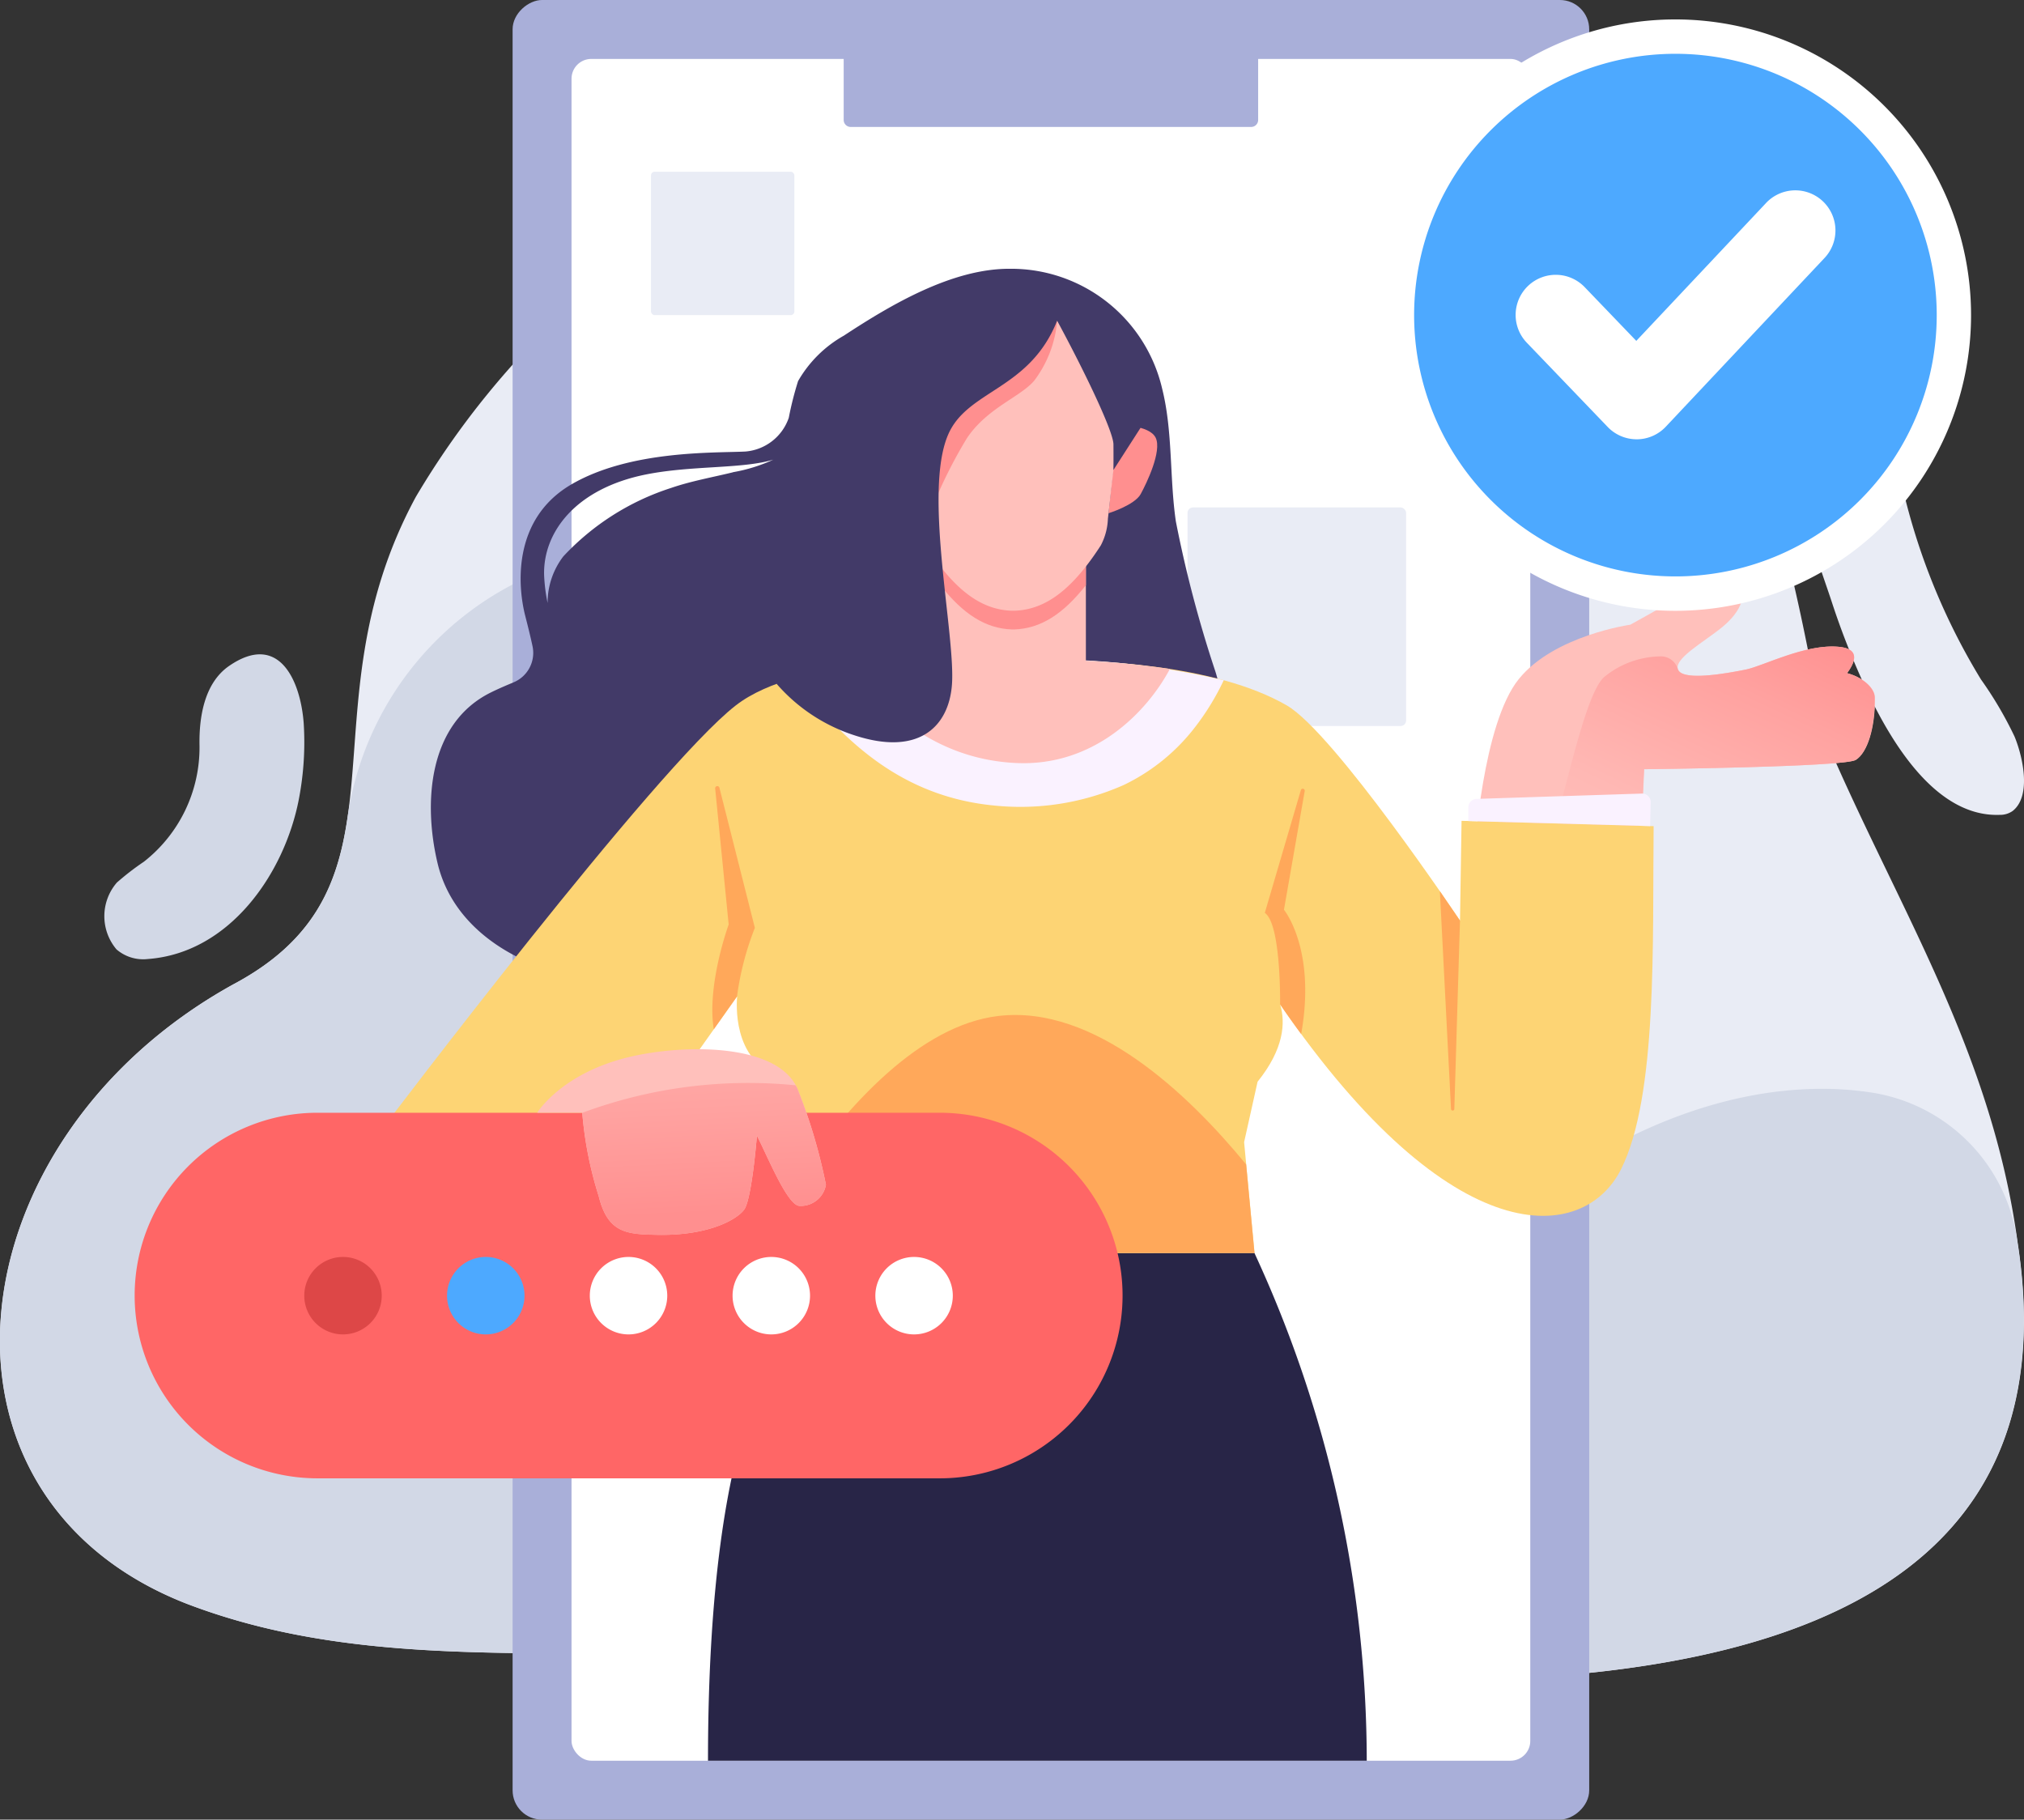
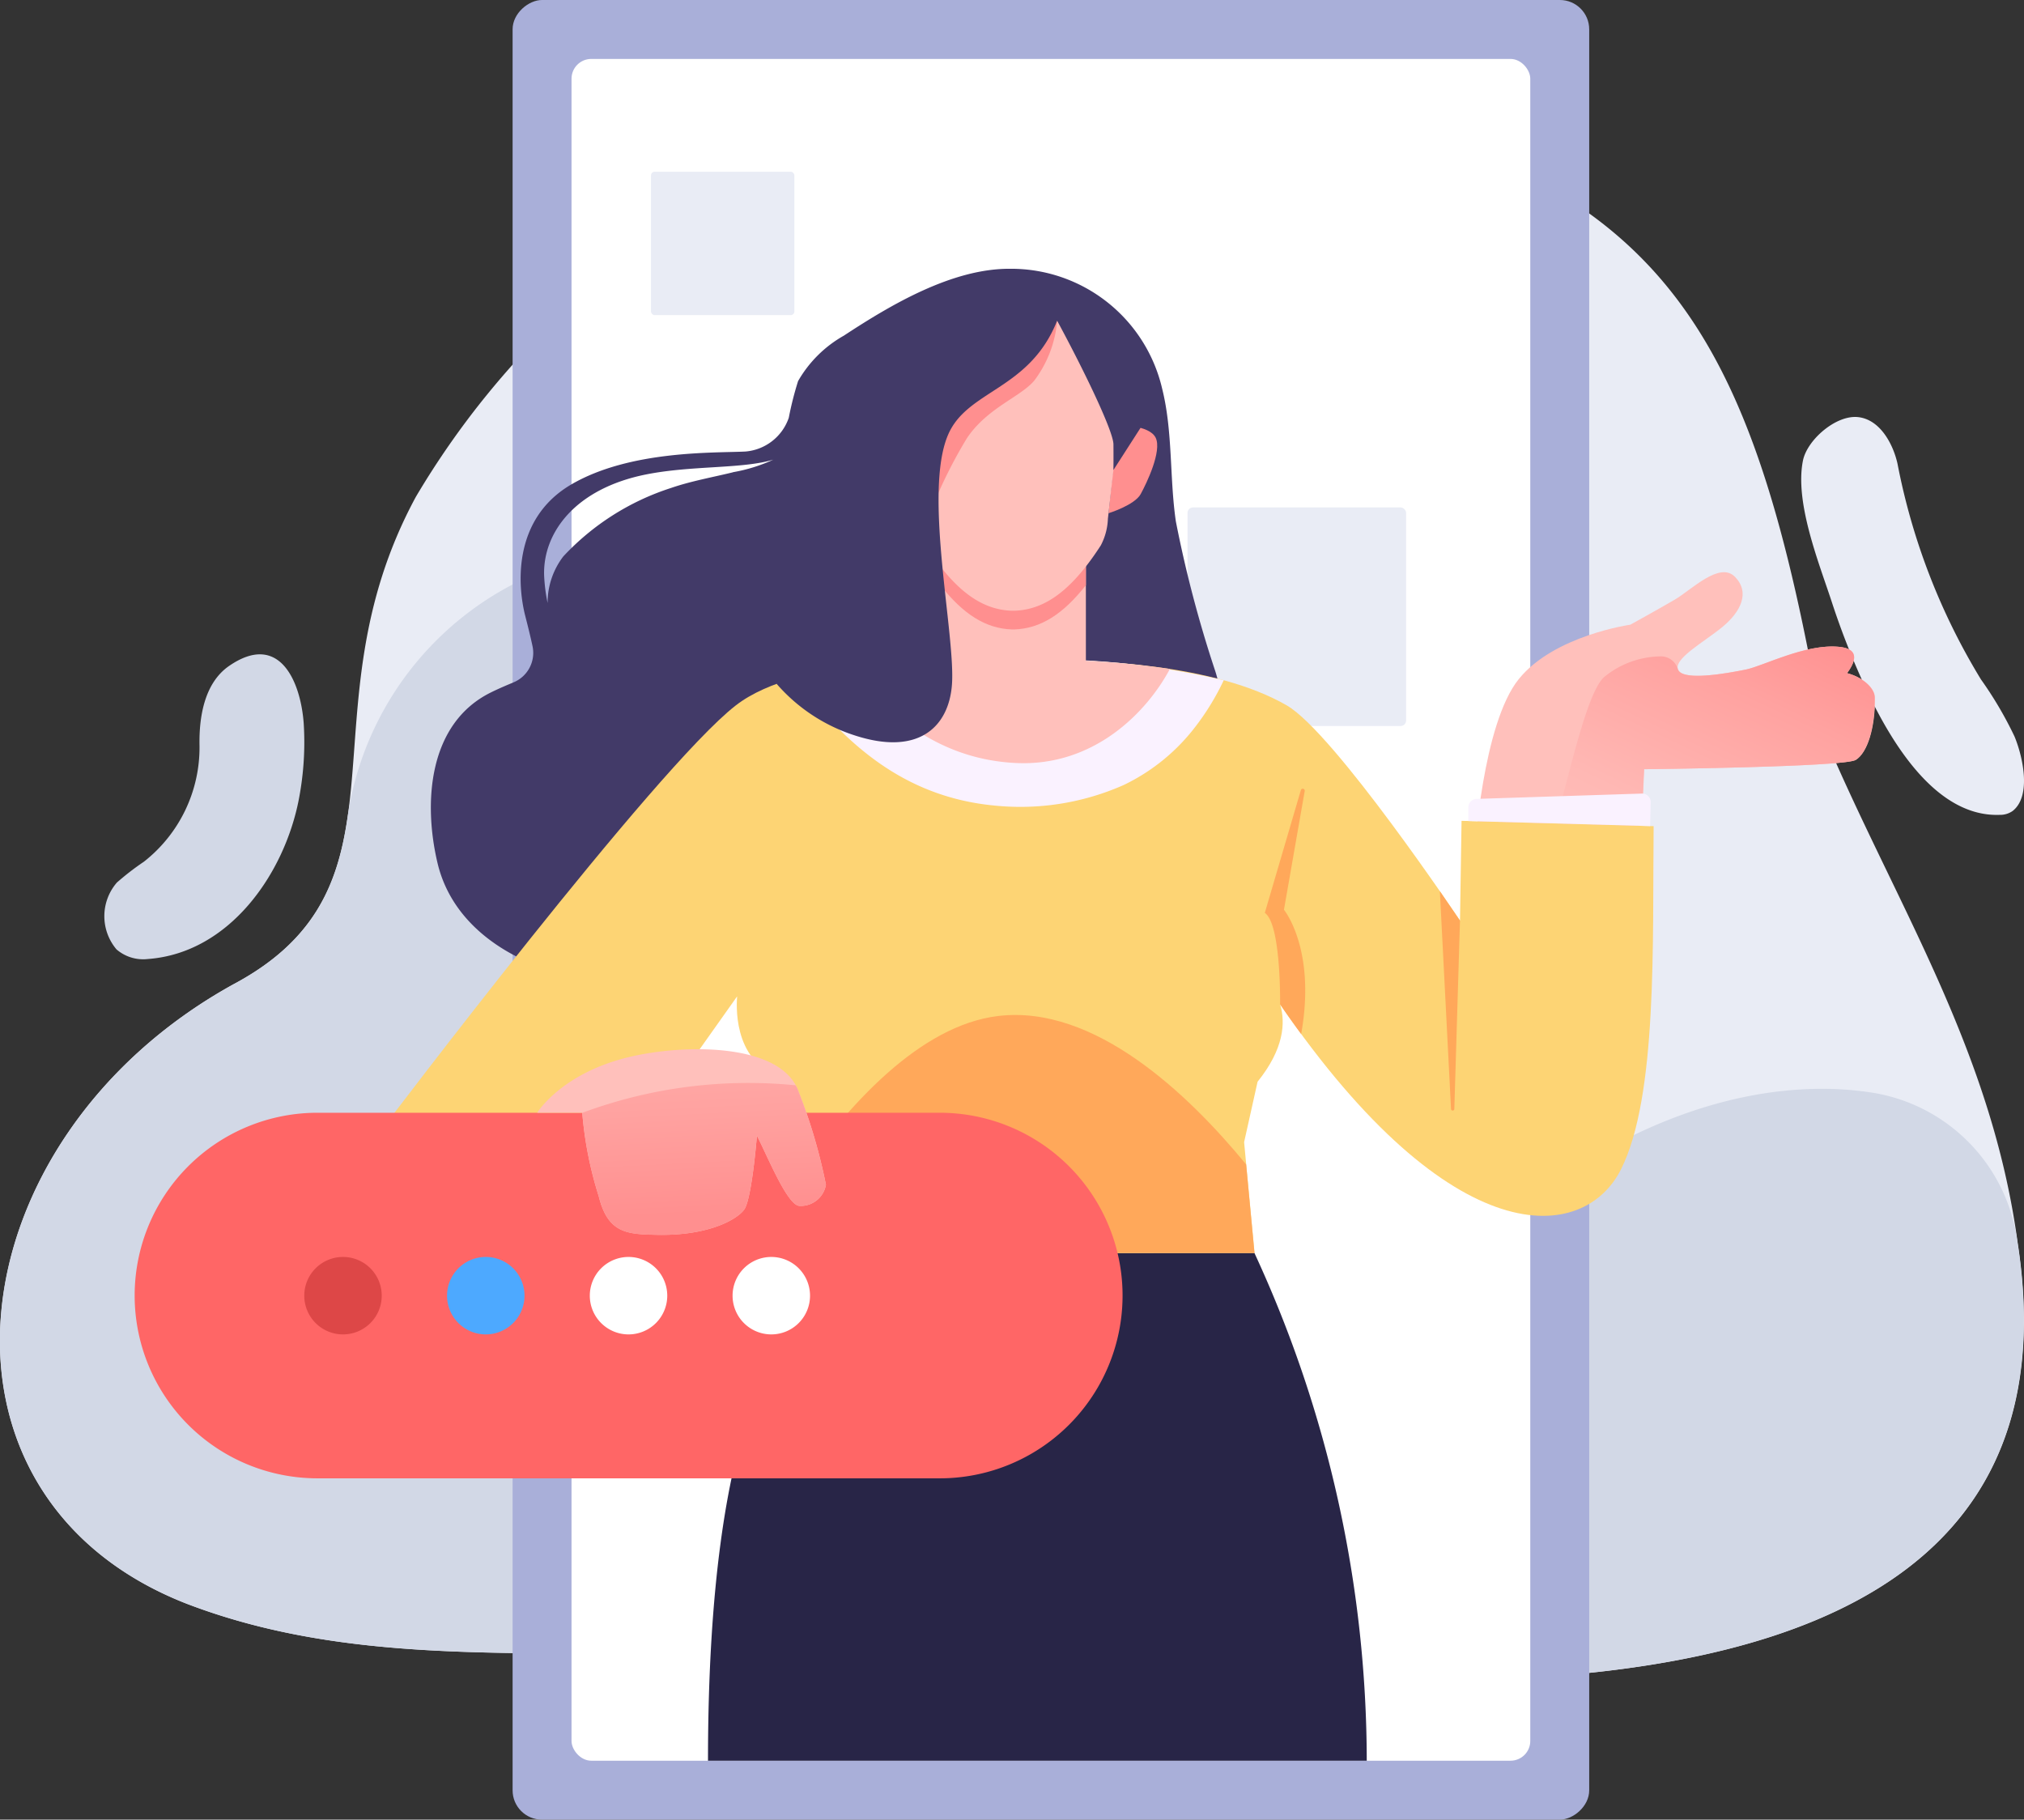
<svg xmlns="http://www.w3.org/2000/svg" xmlns:xlink="http://www.w3.org/1999/xlink" id="グループ_3116" data-name="グループ 3116" width="130.663" height="117.469" viewBox="0 0 130.663 117.469">
  <rect x="0" y="0" width="130.663" height="117.469" fill="#333333" stroke="none" />
  <defs>
    <linearGradient id="linear-gradient" x1="0.031" y1="1.058" x2="0.876" y2="-0.078" gradientUnits="objectBoundingBox">
      <stop offset="0" stop-color="#ffc0bb" />
      <stop offset="0.277" stop-color="#ffb8b4" />
      <stop offset="0.709" stop-color="#ffa2a0" />
      <stop offset="1" stop-color="#ff8f8f" />
    </linearGradient>
    <linearGradient id="linear-gradient-2" x1="0.348" y1="-1.443" x2="0.532" y2="0.851" xlink:href="#linear-gradient" />
  </defs>
  <path id="パス_15259" data-name="パス 15259" d="M1709.033,617.019c-1.708-12.524-7.887-21.81-12.52-32.771-4.633-26.657-10.147-36.5-36.161-41.319a54.2,54.2,0,0,0-54.718,25.994c-7.527,13.911.375,25.026-11.817,31.494-18.061,10.012-20.8,33-2.986,39.96,11.186,4.286,22.89,2.775,34.609,3.458,18.674.675,36.068,2.393,54.931,1.109C1699.28,643.214,1711.937,635.652,1709.033,617.019Z" transform="translate(-1578.787 -536.85)" fill="#e9ecf5" />
  <path id="パス_15260" data-name="パス 15260" d="M1695.845,606.288c-5.951.153-11.683,2.535-16.6,5.895-5.335,3.651-11.614,8.523-18.341,4.928a13.567,13.567,0,0,1-5.755-6.835,48.574,48.574,0,0,1-2.405-8.772c-1.544-7.066-3.688-14.516-8.768-19.91-4.779-5.07-11.427-8.09-18.132-9.641l-.206-.046a20.235,20.235,0,0,0-24.427,16.924c-.641,4.331-2.176,7.955-7.4,10.725-18.061,10.012-20.8,33-2.986,39.96,11.186,4.286,22.89,2.775,34.609,3.458,18.674.675,36.068,2.393,54.931,1.109,18.9-1.73,31.557-9.291,28.657-27.924l-.009-.067a11.233,11.233,0,0,0-9.33-9.559A21.253,21.253,0,0,0,1695.845,606.288Z" transform="translate(-1578.787 -535.991)" fill="#d2d8e6" />
  <rect id="長方形_2263" data-name="長方形 2263" width="117.469" height="69.502" rx="1.892" transform="translate(102.594) rotate(90)" fill="#a9afd9" />
  <rect id="長方形_2264" data-name="長方形 2264" width="61.894" height="109.861" rx="1.276" transform="translate(36.896 3.804)" fill="#fff" />
-   <path id="パス_15261" data-name="パス 15261" d="M1631.691,540.391h26.757v4.26a.451.451,0,0,1-.451.451h-25.854a.451.451,0,0,1-.451-.451v-4.26Z" transform="translate(-1577.226 -536.907)" fill="#a9afd9" />
  <rect id="長方形_2265" data-name="長方形 2265" width="9.254" height="9.254" rx="0.231" transform="translate(42.027 11.088)" fill="#e9ecf5" />
  <rect id="長方形_2266" data-name="長方形 2266" width="14.11" height="14.11" rx="0.353" transform="translate(76.663 32.758)" fill="#e9ecf5" />
  <path id="パス_15262" data-name="パス 15262" d="M1705.629,584.1c-.042-.117-.084-.225-.126-.325a24.353,24.353,0,0,0-2.162-3.675,41.925,41.925,0,0,1-5.389-13.929c-.278-1.248-1.109-2.844-2.535-3.007s-3.294,1.461-3.568,2.8c-.546,2.7,1.021,6.572,1.859,9.13a50.01,50.01,0,0,0,1.968,5.075c1.521,3.358,4.493,8.84,8.88,8.671a1.4,1.4,0,0,0,.831-.252C1706.538,587.68,1706.1,585.4,1705.629,584.1Z" transform="translate(-1575.455 -536.236)" fill="#e9ecf5" />
  <path id="パス_15263" data-name="パス 15263" d="M1656.795,581.545a7.885,7.885,0,0,0-.365-1.75,78.147,78.147,0,0,1-2.531-9.629c-.412-2.822-.19-5.782-.881-8.553a10.011,10.011,0,0,0-9.809-7.752c-3.739-.027-7.693,2.314-10.742,4.317a7.825,7.825,0,0,0-2.956,2.935,21.354,21.354,0,0,0-.6,2.368,3.239,3.239,0,0,1-2.805,2.178c-1.97.1-7.412-.1-11.222,2.118s-3.489,6.523-2.986,8.492c.165.643.336,1.324.473,1.971a2.059,2.059,0,0,1-1.229,2.32c-.49.206-.978.412-1.456.649-4.034,1.985-4.385,7.074-3.451,11.016.862,3.638,3.99,5.921,7.424,6.971a35.429,35.429,0,0,0,8.963,1.163c3.245.128,6.494.029,9.739.041a38.887,38.887,0,0,0,8.666-.586c.581-.131,1.156-.29,1.729-.455q1.763-.506,3.476-1.169a14.515,14.515,0,0,0,6.446-5.417c1.558-2.178,3.6-5.023,3.932-7.744a20.806,20.806,0,0,0,.186-3.483ZM1625.305,567c-1.338.327-2.7.565-4.007,1.015a16.33,16.33,0,0,0-6.941,4.413,4.914,4.914,0,0,0-1.015,3.012,11.291,11.291,0,0,1-.226-1.8c-.076-2.78,2.047-5.584,6.545-6.494,2.973-.6,6.243-.353,8.252-.962a10.519,10.519,0,0,1-2.608.81Z" transform="translate(-1577.99 -536.51)" fill="#423a68" />
  <path id="パス_15264" data-name="パス 15264" d="M1674.108,579.785c2.279-2.817,7.2-3.509,7.2-3.509s1.815-1,2.883-1.627,2.883-2.481,3.875-1.461.363,2.265-.816,3.237-3.236,2.084-2.837,2.793,3.233.177,4.345-.044,3.875-1.684,6.03-1.469c1.441.143.977,1.064.515,1.7.946.24,1.792.927,1.8,1.584.01,1.966-.489,3.549-1.235,4.015s-13.661.6-13.661.6l-.251,5.374h-10.7S1671.759,582.688,1674.108,579.785Z" transform="translate(-1576.059 -535.948)" fill="#ffc0bb" />
  <path id="パス_15265" data-name="パス 15265" d="M1695.163,579.269c.465-.638.927-1.559-.515-1.7-2.155-.215-4.918,1.248-6.03,1.469s-3.946.755-4.346.044a.551.551,0,0,1-.03-.065,1.138,1.138,0,0,0-1.132-.832,5.833,5.833,0,0,0-3.654,1.357c-1.235,1.187-2.428,7.3-3.64,11.3h5.984l.251-5.374s12.912-.138,13.661-.6,1.249-2.045,1.235-4.015C1696.955,580.2,1696.109,579.509,1695.163,579.269Z" transform="translate(-1575.924 -535.811)" fill="url(#linear-gradient)" />
  <path id="パス_15266" data-name="パス 15266" d="M1670.436,593.783l1.269-1.683a.473.473,0,0,1,.757,0l6.121,8.2a.473.473,0,0,1,.011.55l-1.6,2.347Z" transform="translate(-1576.083 -535.387)" fill="#faf2ff" />
-   <path id="パス_15267" data-name="パス 15267" d="M1703.48,557.313a19.089,19.089,0,1,1-19.088-19.088,19.089,19.089,0,0,1,19.088,19.088Z" transform="translate(-1576.235 -536.971)" fill="#fff" style="mix-blend-mode: soft-light;isolation: isolate" />
-   <path id="パス_15268" data-name="パス 15268" d="M1701.2,557.25a16.869,16.869,0,1,1-16.869-16.87,16.869,16.869,0,0,1,16.869,16.87Z" transform="translate(-1576.171 -536.907)" fill="#4da9ff" />
-   <path id="パス_15269" data-name="パス 15269" d="M1681.636,565.013a2.593,2.593,0,0,1-1.869-.8l-5.207-5.423a2.59,2.59,0,1,1,3.736-3.588l3.321,3.458,8.348-8.87a2.591,2.591,0,1,1,3.772,3.552L1683.522,564.2a2.585,2.585,0,0,1-1.872.814Z" transform="translate(-1575.983 -536.654)" fill="#fff" />
+   <path id="パス_15267" data-name="パス 15267" d="M1703.48,557.313Z" transform="translate(-1576.235 -536.971)" fill="#fff" style="mix-blend-mode: soft-light;isolation: isolate" />
  <path id="パス_15270" data-name="パス 15270" d="M1672.429,588.777l-.1,6.44s-8.115-12.116-11.181-13.891c-4.6-2.663-12.376-3-17.144-2.963-4.6-.036-14.29-.244-18.428,2.963-5.183,4.015-22.671,27.135-22.671,27.135l16.432.576,6.325-8.928c-.022.367-.355,4.112,2.731,5.184l1.161,4.707-.566,6.68h30.078l-.674-7.16.869-3.9c1.706-2.119,1.812-3.809,1.458-4.993,11.155,16.237,19.611,15.4,22,10.655,2.377-4.714,2.03-14.758,2.11-22.161Z" transform="translate(-1578.076 -535.787)" fill="#fdd474" />
  <path id="パス_15271" data-name="パス 15271" d="M1658.461,615.58l-13.541.012-16.537-.012-.031,5.683s-5.169,3.9-5.169,27.091h42.527a78.208,78.208,0,0,0-7.249-32.773Z" transform="translate(-1577.477 -534.688)" fill="#282547" />
  <path id="パス_15272" data-name="パス 15272" d="M1648.884,563.66s2.052-.032,2.461.824-.58,2.919-.971,3.633-2.074,1.235-2.074,1.235Z" transform="translate(-1576.736 -536.22)" fill="#ff8f8f" />
  <path id="パス_15273" data-name="パス 15273" d="M1643.243,578.363a51.1,51.1,0,0,1,13.075,1.338,16.218,16.218,0,0,1-1.853,3.03,12.765,12.765,0,0,1-4.611,3.736,16.457,16.457,0,0,1-8.27,1.33c-6.321-.577-10.04-4.489-12.981-8.236C1633.306,578.208,1639.742,578.335,1643.243,578.363Z" transform="translate(-1577.318 -535.787)" fill="#faf2ff" />
  <path id="パス_15274" data-name="パス 15274" d="M1643.14,578.363a61.033,61.033,0,0,1,9.6.608c-1.46,2.746-4.865,6.316-9.938,6.074-5.587-.264-8.9-3.926-10.726-6.221a77.046,77.046,0,0,1,11.066-.461Z" transform="translate(-1577.215 -535.788)" fill="#ffc0bb" />
  <rect id="長方形_2267" data-name="長方形 2267" width="9.392" height="7.736" transform="translate(60.709 35.899)" fill="#ffc0bb" />
  <path id="パス_15275" data-name="パス 15275" d="M1647.149,571.877h-9.393v1.877c1.455,1.86,2.92,2.806,4.623,2.858h.146c1.7-.051,3.169-1,4.624-2.858Z" transform="translate(-1577.047 -535.978)" fill="#ff8f8f" fill-rule="evenodd" />
  <path id="パス_15276" data-name="パス 15276" d="M1642.6,555.347h-.169c-3.719,0-6.762,2.277-6.762,6.327l.174,3.418.556,4.865a3.992,3.992,0,0,0,.459,1.72c1.782,2.759,3.5,4.154,5.584,4.216h.146c2.079-.062,3.8-1.457,5.584-4.216a3.992,3.992,0,0,0,.459-1.72l.556-4.865.174-3.418C1649.361,557.624,1646.317,555.347,1642.6,555.347Z" transform="translate(-1577.109 -536.466)" fill="#ffc0bb" />
  <path id="パス_15277" data-name="パス 15277" d="M1645.344,557.121l-8.87,2.387c-.874.515-.258,12.8-.258,12.8a30.579,30.579,0,0,1,3.3-7.6c1.313-1.967,3.447-2.658,4.346-3.718A7.423,7.423,0,0,0,1645.344,557.121Z" transform="translate(-1577.099 -536.413)" fill="#ff8f8f" />
  <path id="パス_15278" data-name="パス 15278" d="M1645.9,555.359l-5.543-.412-3.868,2.192-1.822,3.217-.224,3.082-.641,10.74-6.319,6.442a11.222,11.222,0,0,0,5.01,3.321c4.21,1.386,6.108-.592,6.311-3.253.243-3.191-1.853-12.344-.261-16.115,1.235-2.94,5.25-2.876,7.053-7.391,1.81,3.348,3.623,7.141,3.634,7.975.008.666,0,1.664,0,1.664l1.75-2.724-.7-5.992Z" transform="translate(-1577.35 -536.478)" fill="#423a68" />
-   <path id="パス_15279" data-name="パス 15279" d="M1624.51,595.236l-.871-8.772a.14.14,0,1,1,.276-.048l2.286,9.034a18.846,18.846,0,0,0-1.152,4.427l-1.5,2.121C1623.083,599.131,1624.51,595.236,1624.51,595.236Z" transform="translate(-1577.469 -535.552)" fill="#ffa85a" />
  <path id="パス_15280" data-name="パス 15280" d="M1670.375,594.788l-.365,12.167a.107.107,0,0,1-.213,0l-.721-14.067Z" transform="translate(-1576.123 -535.358)" fill="#ffa85a" />
  <path id="パス_15281" data-name="パス 15281" d="M1670.861,587.662v.88l11.736.326.037-1.55a.549.549,0,0,0-.566-.549l-10.677.344A.549.549,0,0,0,1670.861,587.662Z" transform="translate(-1576.07 -535.539)" fill="#faf2ff" />
  <path id="パス_15282" data-name="パス 15282" d="M1660.446,602.3c.983-5.483-1.111-8.023-1.111-8.023l1.338-7.65a.129.129,0,1,0-.251-.059l-2.323,7.911c1.061.721.987,5.905.987,5.905C1659.542,601.058,1660,601.693,1660.446,602.3Z" transform="translate(-1576.447 -535.547)" fill="#ffa85a" />
  <path id="パス_15283" data-name="パス 15283" d="M1598.2,582.486c-.2-2.717-1.576-5.933-4.816-3.7-1.61,1.11-1.947,3.329-1.91,5.148a9.369,9.369,0,0,1-3.592,7.492,17.11,17.11,0,0,0-1.744,1.346,3.318,3.318,0,0,0-.024,4.312,2.632,2.632,0,0,0,2.018.623c5.3-.385,8.838-5.541,9.757-10.326a19.45,19.45,0,0,0,.311-4.9Z" transform="translate(-1578.594 -535.796)" fill="#d2d8e6" />
  <path id="パス_15284" data-name="パス 15284" d="M1657.774,610.3c-3.753-4.565-9.8-10.327-16.006-9.583-5.045.606-9.726,5.729-13.145,10.707l-.389,4.593h30.078Z" transform="translate(-1577.328 -535.129)" fill="#ffa85a" />
  <path id="パス_15285" data-name="パス 15285" d="M1639.208,630.383h-40.177a11.8,11.8,0,0,1-11.8-11.8h0a11.8,11.8,0,0,1,11.8-11.8h40.176a11.8,11.8,0,0,1,11.8,11.8h0a11.8,11.8,0,0,1-11.8,11.8Z" transform="translate(-1578.538 -534.948)" fill="#f66" />
  <path id="パス_15286" data-name="パス 15286" d="M1620.772,618.319a2.5,2.5,0,1,1-2.495-2.494,2.5,2.5,0,0,1,2.495,2.494Z" transform="translate(-1577.696 -534.681)" fill="#fff" />
  <path id="パス_15287" data-name="パス 15287" d="M1611.82,618.319a2.5,2.5,0,1,1-2.5-2.494,2.5,2.5,0,0,1,2.5,2.494Z" transform="translate(-1577.96 -534.681)" fill="#4da9ff" />
  <path id="パス_15288" data-name="パス 15288" d="M1602.867,618.319a2.5,2.5,0,1,1-2.495-2.494,2.5,2.5,0,0,1,2.495,2.494Z" transform="translate(-1578.224 -534.681)" fill="#dd4747" />
-   <path id="パス_15289" data-name="パス 15289" d="M1638.677,618.319a2.5,2.5,0,1,1-2.5-2.494,2.5,2.5,0,0,1,2.5,2.494Z" transform="translate(-1577.167 -534.681)" fill="#fff" />
  <path id="パス_15290" data-name="パス 15290" d="M1629.725,618.319a2.5,2.5,0,1,1-2.5-2.494,2.5,2.5,0,0,1,2.5,2.494Z" transform="translate(-1577.432 -534.681)" fill="#fff" />
  <path id="パス_15291" data-name="パス 15291" d="M1625.849,613.133c.488-.721.809-4.75.809-4.75.658,1.261,1.956,4.5,2.744,4.53a1.647,1.647,0,0,0,1.711-1.363,35.342,35.342,0,0,0-1.854-6.238c-1.326-2.919-7.348-2.852-10.886-2-4.35,1.051-5.9,3.587-5.9,3.587h2.907a24.4,24.4,0,0,0,1.065,5.391c.593,2.42,1.873,2.45,3.737,2.489C1623.6,614.859,1625.433,613.747,1625.849,613.133Z" transform="translate(-1577.793 -535.066)" fill="#ffc0bb" />
  <path id="パス_15292" data-name="パス 15292" d="M1615.3,606.843a24.378,24.378,0,0,0,1.065,5.389c.593,2.421,1.873,2.451,3.737,2.49,3.415.073,5.251-1.039,5.662-1.652.488-.721.809-4.75.809-4.75.658,1.261,1.956,4.5,2.744,4.53a1.647,1.647,0,0,0,1.711-1.363,35.32,35.32,0,0,0-1.853-6.238c-.029-.063-.063-.122-.1-.182A30.752,30.752,0,0,0,1615.3,606.843Z" transform="translate(-1577.71 -535.003)" fill="url(#linear-gradient-2)" />
</svg>